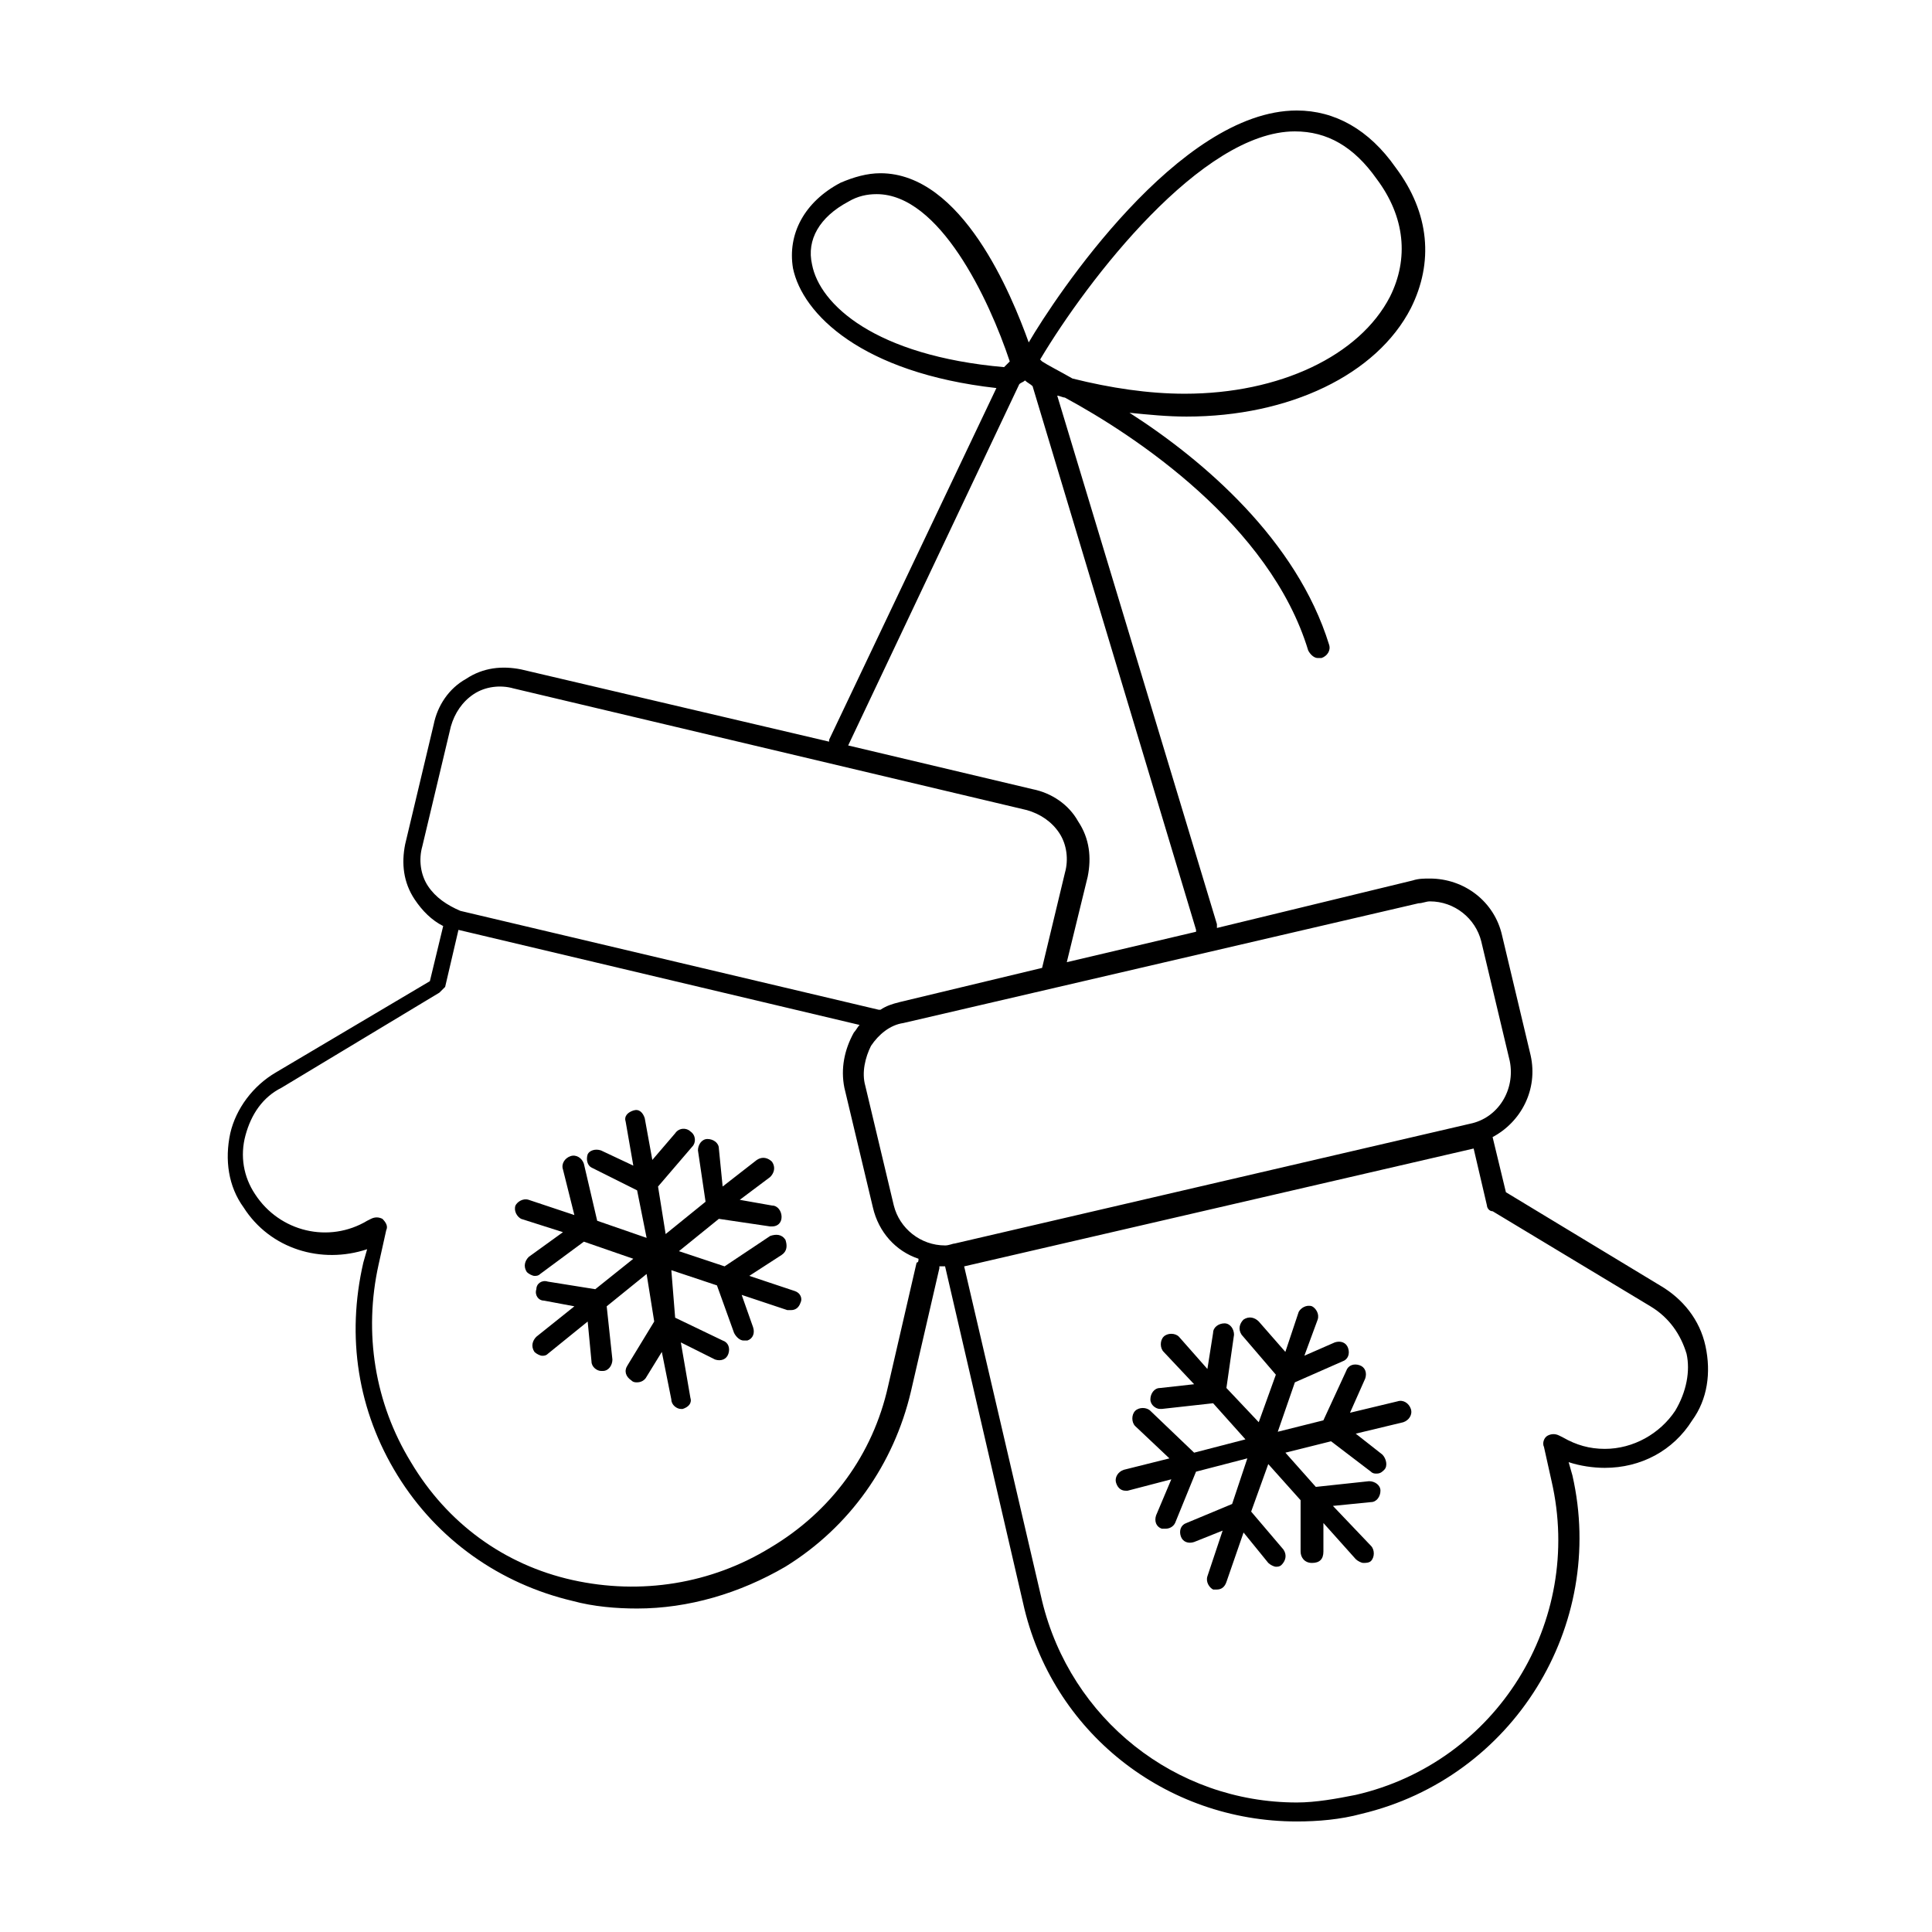
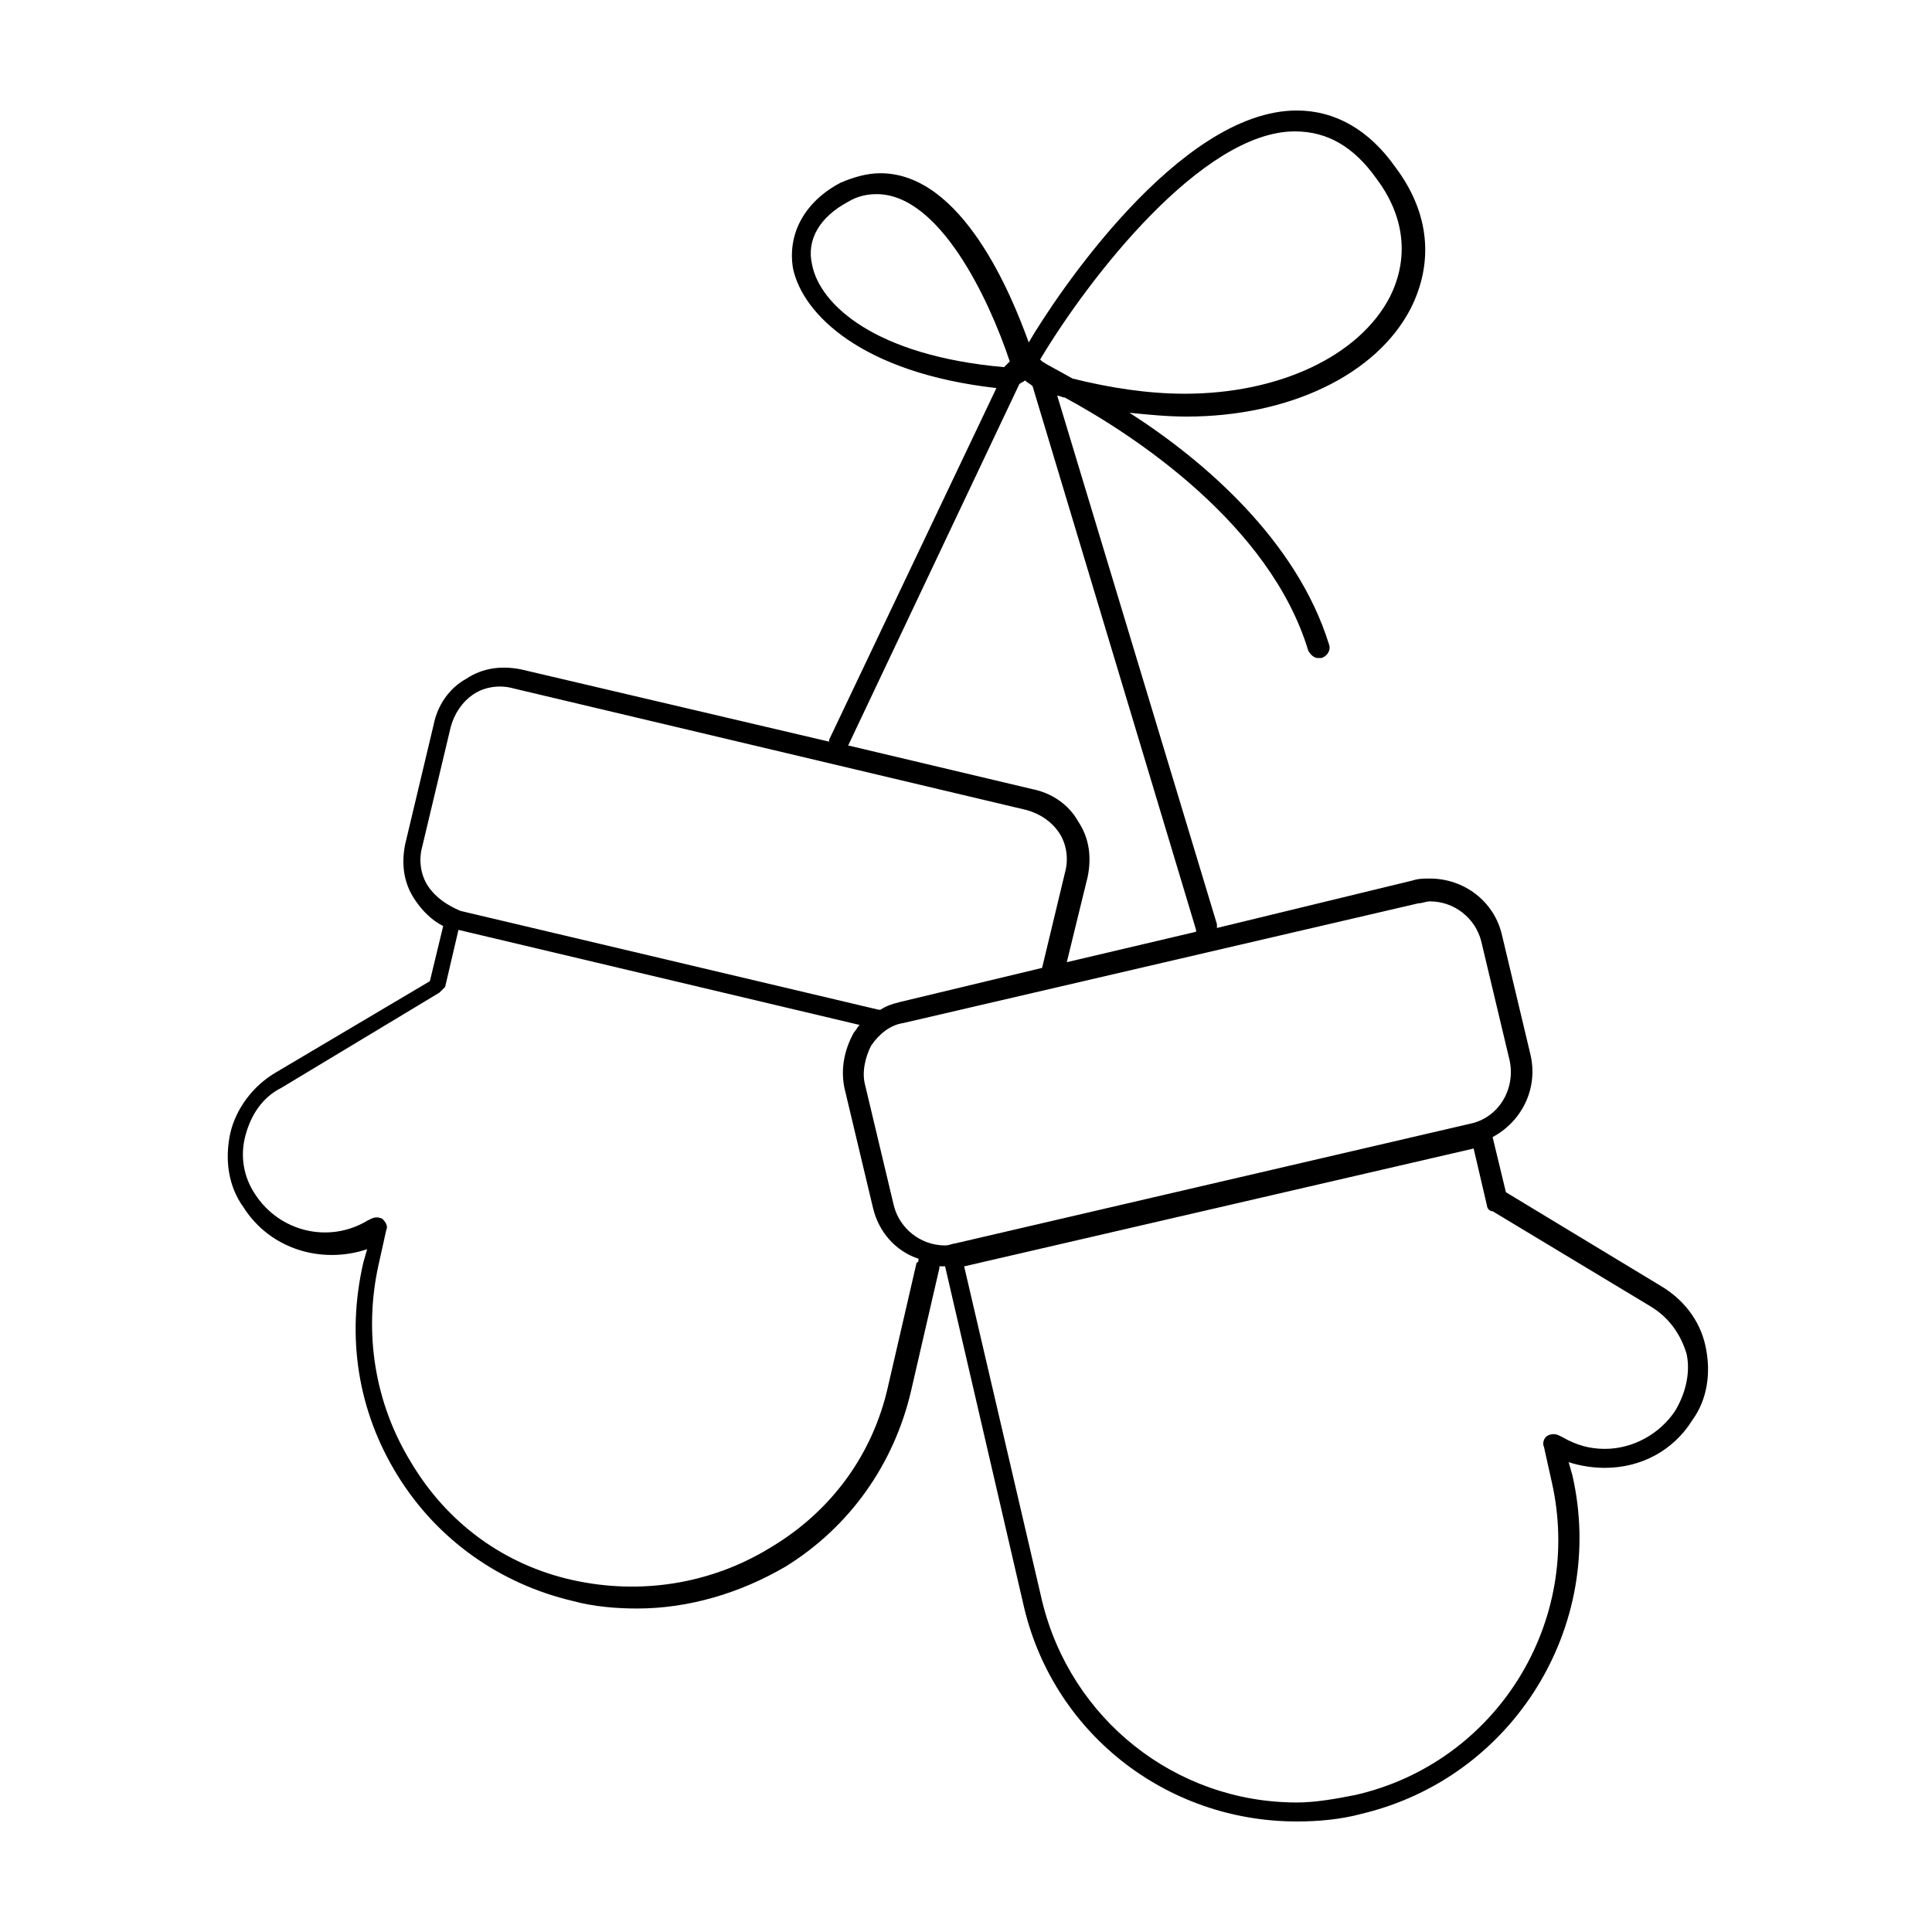
<svg xmlns="http://www.w3.org/2000/svg" fill="#000000" width="800px" height="800px" version="1.1" viewBox="144 144 512 512">
  <g>
    <path d="m595.98 500.76c-1.512-7.055-6.047-12.594-12.09-16.121l-40.809-24.688-3.527-14.613c7.559-4.031 12.09-12.594 10.078-21.664l-7.559-31.738c-2.016-9.07-10.078-15.113-19.145-15.113-1.512 0-3.023 0-4.535 0.504l-51.895 12.594v-1.008l-42.32-140.06c0.504 0 1.512 0.504 2.016 0.504 18.641 10.078 54.41 33.754 64.488 67.008 0.504 1.008 1.512 2.016 2.519 2.016h1.008c1.512-0.504 2.519-2.016 2.016-3.527-8.566-27.711-33.25-48.871-52.898-61.465 5.039 0.504 10.078 1.008 15.113 1.008 27.207 0 50.383-11.082 59.449-28.719 6.047-12.09 5.039-25.191-4.031-37.281-7.055-10.078-16.121-15.113-26.199-15.113-31.234 0-63.984 49.375-71.039 61.465-4.535-12.594-17.633-44.84-39.297-44.84-3.527 0-7.055 1.008-10.578 2.519-9.574 5.039-14.105 13.602-12.594 22.672 2.519 12.09 18.137 27.711 53.906 31.738l-44.336 93.203v0.504l-81.617-19.145c-5.039-1.008-10.078-0.504-14.609 2.519-4.535 2.519-7.559 7.055-8.566 12.09l-7.559 31.738c-1.008 5.039-0.504 10.078 2.519 14.609 2.016 3.023 4.535 5.543 7.559 7.055l-3.527 14.609-40.809 24.184c-6.047 3.527-10.578 9.574-12.09 16.121-1.512 7.055-0.504 14.105 3.527 19.648 7.055 11.082 20.656 15.113 32.746 11.082l-1.008 3.527c-4.535 19.648-1.512 39.297 9.07 56.426 10.578 17.129 27.207 28.719 46.352 33.25 5.543 1.512 11.586 2.016 17.129 2.016 13.602 0 27.207-4.031 39.297-11.082 17.129-10.578 28.719-27.207 33.25-46.352l7.559-32.746v-0.504h1.512l20.656 89.18c7.559 34.262 37.785 57.938 72.547 57.938 5.543 0 11.586-0.504 17.129-2.016 40.305-9.574 64.992-49.879 55.922-89.68l-1.008-3.527c3.023 1.008 6.551 1.512 9.574 1.512 9.574 0 18.137-4.535 23.176-12.594 4.031-5.539 5.039-12.594 3.527-19.645zm-108.82-321.94c8.566 0 15.617 4.031 21.664 12.594 7.559 10.078 8.566 21.16 3.527 31.234-8.062 15.617-29.223 25.695-54.41 25.695-9.574 0-19.648-1.512-29.727-4.031-3.527-2.016-6.551-3.527-8.062-4.535l-0.504-0.504c12.598-21.152 42.828-60.453 67.512-60.453zm-127.96 35.27c-1.512-6.551 2.016-12.594 9.574-16.625 2.519-1.512 5.039-2.016 7.559-2.016 16.625 0 29.727 27.711 35.266 44.336-0.504 0.504-1.008 1.008-1.512 1.512-34.262-3.023-48.871-16.629-50.887-27.207zm54.914 31.738c0.504-0.504 1.008-0.504 1.512-1.008 0.504 0.504 1.512 1.008 2.016 1.512l43.328 144.09v0.504l-34.258 8.062 5.543-22.672c1.008-5.039 0.504-10.078-2.519-14.609-2.519-4.535-7.055-7.559-12.09-8.566l-48.871-11.586zm-156.68 133.01c-2.016-3.023-2.519-7.055-1.512-10.578l7.559-31.738c1.008-3.527 3.023-6.551 6.047-8.566s7.055-2.519 10.578-1.512l136.03 32.242c3.527 1.008 6.551 3.023 8.566 6.047s2.519 7.055 1.512 10.578l-6.047 25.191-37.785 9.07c-2.016 0.504-3.527 1.008-5.039 2.016h-0.504l-110.84-26.199c-3.527-1.516-6.547-3.527-8.562-6.551zm129.48 99.754-7.559 32.746c-4.031 18.137-15.113 33.25-31.234 42.824-15.617 9.574-34.258 12.594-52.395 8.566-18.137-4.031-33.25-15.113-42.824-31.234-9.574-15.617-12.594-34.258-8.566-52.395l2.016-9.07c0.504-1.008 0-2.016-1.008-3.023-1.008-0.504-2.016-0.504-3.023 0l-1.008 0.504c-10.078 6.047-23.176 3.023-29.727-7.055-3.023-4.535-4.031-10.078-2.519-15.617 1.512-5.543 4.535-10.078 9.574-12.594l41.816-25.191c0.504-0.504 1.008-1.008 1.512-1.512l3.527-15.113 106.3 25.191c-0.504 0.504-1.008 1.512-1.512 2.016-2.519 4.535-3.527 9.574-2.519 14.609l7.559 31.738c1.512 6.551 6.047 11.586 12.09 13.602 0 0.504 0 1.008-0.504 1.008zm7.559-4.535c-6.551 0-12.09-4.535-13.602-10.578l-7.559-31.738c-1.008-3.527 0-7.559 1.512-10.578 2.016-3.023 5.039-5.543 8.566-6.047l136.53-31.738c1.008 0 2.016-0.504 3.023-0.504 6.551 0 12.09 4.535 13.602 10.578l7.559 31.738c1.512 7.559-3.023 15.113-10.578 16.625l-136.53 31.738c-0.508 0-1.516 0.504-2.523 0.504zm193.46 43.832c-4.031 6.047-11.082 10.078-18.641 10.078-4.031 0-7.559-1.008-11.082-3.023l-1.008-0.504c-1.008-0.504-2.016-0.504-3.023 0-1.008 0.504-1.512 2.016-1.008 3.023l2.016 9.07c8.566 37.281-14.609 74.562-51.891 83.129-5.039 1.008-10.578 2.016-15.617 2.016-32.242 0-59.953-22.168-67.512-53.402l-20.656-88.672 135.02-31.234 3.527 15.113c0 0.504 0.504 1.512 1.512 1.512l41.816 25.191c5.039 3.023 8.062 7.559 9.574 12.594 1.004 4.527-0.004 10.07-3.027 15.109z" />
-     <path d="m514.36 515.37-12.594 3.023 4.031-9.07c0.504-1.512 0-3.023-1.512-3.527-1.512-0.504-3.023 0-3.527 1.512l-6.047 13.098-12.09 3.023 4.535-13.098 12.594-5.543c1.512-0.504 2.016-2.016 1.512-3.527s-2.016-2.016-3.527-1.512l-8.062 3.527 3.527-9.574c0.504-1.512-0.504-3.023-1.512-3.527-1.512-0.504-3.023 0.504-3.527 1.512l-3.527 10.578-7.055-8.062c-1.008-1.008-2.519-1.512-4.031-0.504-1.008 1.008-1.512 2.519-0.504 4.031l9.07 10.578-4.535 12.594-8.566-9.07 2.016-14.105c0-1.512-1.008-3.023-2.519-3.023s-3.023 1.008-3.023 2.519l-1.512 9.574-7.559-8.566c-1.008-1.008-3.023-1.008-4.031 0-1.008 1.008-1.008 3.023 0 4.031l8.07 8.574-9.07 1.008c-1.512 0-2.519 1.512-2.519 3.023 0 1.512 1.512 2.519 2.519 2.519h0.504l13.602-1.512 8.566 9.574-13.602 3.527-11.586-11.082c-1.008-1.008-3.023-1.008-4.031 0-1.008 1.008-1.008 3.023 0 4.031l9.07 8.566-12.09 3.023c-1.512 0.504-2.519 2.016-2.016 3.527 0.504 1.512 1.512 2.016 2.519 2.016h0.504l11.586-3.023-4.035 9.562c-0.504 1.512 0 3.023 1.512 3.527h1.008c1.008 0 2.016-0.504 2.519-1.512l5.543-13.602 13.602-3.527-4.031 12.09-12.09 5.039c-1.512 0.504-2.016 2.016-1.512 3.527 0.504 1.512 2.016 2.016 3.527 1.512l7.559-3.023-4.031 12.09c-0.504 1.512 0.504 3.023 1.512 3.527h1.008c1.008 0 2.016-0.504 2.519-2.016l4.535-13.098 6.551 8.062c0.504 0.504 1.512 1.008 2.016 1.008s1.008 0 1.512-0.504c1.008-1.008 1.512-2.519 0.504-4.031l-8.57-10.074 4.535-12.594 8.566 9.574v13.602c0 1.512 1.008 3.023 3.023 3.023 2.016 0 3.023-1.008 3.023-3.023v-7.559l8.566 9.574c0.504 0.504 1.512 1.008 2.016 1.008 0.504 0 1.512 0 2.016-0.504 1.008-1.008 1.008-3.023 0-4.031l-10.078-10.578 10.078-1.008c1.512 0 2.519-1.512 2.519-3.023 0-1.512-1.512-2.519-3.023-2.519l-14.105 1.512-8.062-9.07 12.09-3.023 10.578 8.062c0.504 0.504 1.008 0.504 1.512 0.504 1.008 0 1.512-0.504 2.016-1.008 1.008-1.008 0.504-3.023-0.504-4.031l-7.055-5.543 12.594-3.023c1.512-0.504 2.519-2.016 2.016-3.527s-2.016-2.519-3.527-2.016z" />
-     <path d="m354.66 486.15-12.09-4.031 8.566-5.543c1.512-1.008 1.512-2.519 1.008-4.031-1.008-1.512-2.519-1.512-4.031-1.008l-12.09 8.062-12.098-4.027 10.578-8.566 13.602 2.016h0.504c1.512 0 2.519-1.008 2.519-2.519s-1.008-3.023-2.519-3.023l-8.566-1.512 8.062-6.047c1.008-1.008 1.512-2.519 0.504-4.031-1.008-1.008-2.519-1.512-4.031-0.504l-9.07 7.055-1-10.074c0-1.512-1.512-2.519-3.023-2.519s-2.519 1.512-2.519 3.023l2.016 13.602-10.578 8.566-2.016-12.594 9.07-10.578c1.008-1.008 1.008-3.023-0.504-4.031-1.008-1.008-3.023-1.008-4.031 0.504l-6.047 7.055-2.016-11.082c-0.504-1.512-1.512-2.519-3.023-2.016-1.512 0.504-2.519 1.512-2.016 3.023l2.016 11.586-8.566-4.031c-1.512-0.504-3.023 0-3.527 1.008-0.504 1.512 0 3.023 1.008 3.527l12.09 6.047 2.519 12.594-13.098-4.535-3.527-15.113c-0.504-1.512-2.016-2.519-3.527-2.016-1.512 0.504-2.519 2.016-2.016 3.527l3.023 12.09-12.09-4.031c-1.512-0.504-3.023 0.504-3.527 1.512-0.504 1.512 0.504 3.023 1.512 3.527l11.082 3.527-9.066 6.547c-1.008 1.008-1.512 2.519-0.504 4.031 0.504 0.504 1.512 1.008 2.016 1.008 0.504 0 1.008 0 1.512-0.504l11.586-8.566 13.098 4.535-10.078 8.062-12.59-2.016c-1.512-0.504-3.023 0.504-3.023 2.016-0.504 1.512 0.504 3.023 2.016 3.023l8.062 1.512-10.078 8.062c-1.008 1.008-1.512 2.519-0.504 4.031 0.504 0.504 1.512 1.008 2.016 1.008 0.504 0 1.008 0 1.512-0.504l10.578-8.566 1.008 10.578c0 1.512 1.512 2.519 2.519 2.519h0.504c1.512 0 2.519-1.512 2.519-3.023l-1.512-14.105 10.578-8.566 2.016 12.594-7.055 11.586c-1.008 1.512-0.504 3.023 1.008 4.031 0.504 0.504 1.008 0.504 1.512 0.504 1.008 0 2.016-0.504 2.519-1.512l4.031-6.551 2.519 12.594c0 1.512 1.512 2.519 2.519 2.519h0.504c1.512-0.504 2.519-1.512 2.016-3.023l-2.519-14.609 9.07 4.535c1.512 0.504 3.023 0 3.527-1.512 0.504-1.512 0-3.023-1.512-3.527l-12.594-6.047-1.012-12.59 12.09 4.031 4.535 12.594c0.504 1.008 1.512 2.016 2.519 2.016h1.008c1.512-0.504 2.016-2.016 1.512-3.527l-3.023-8.566 12.09 4.031h1.008c1.008 0 2.016-0.504 2.519-2.016 0.508-1.008 0.004-2.519-1.508-3.023z" />
  </g>
</svg>